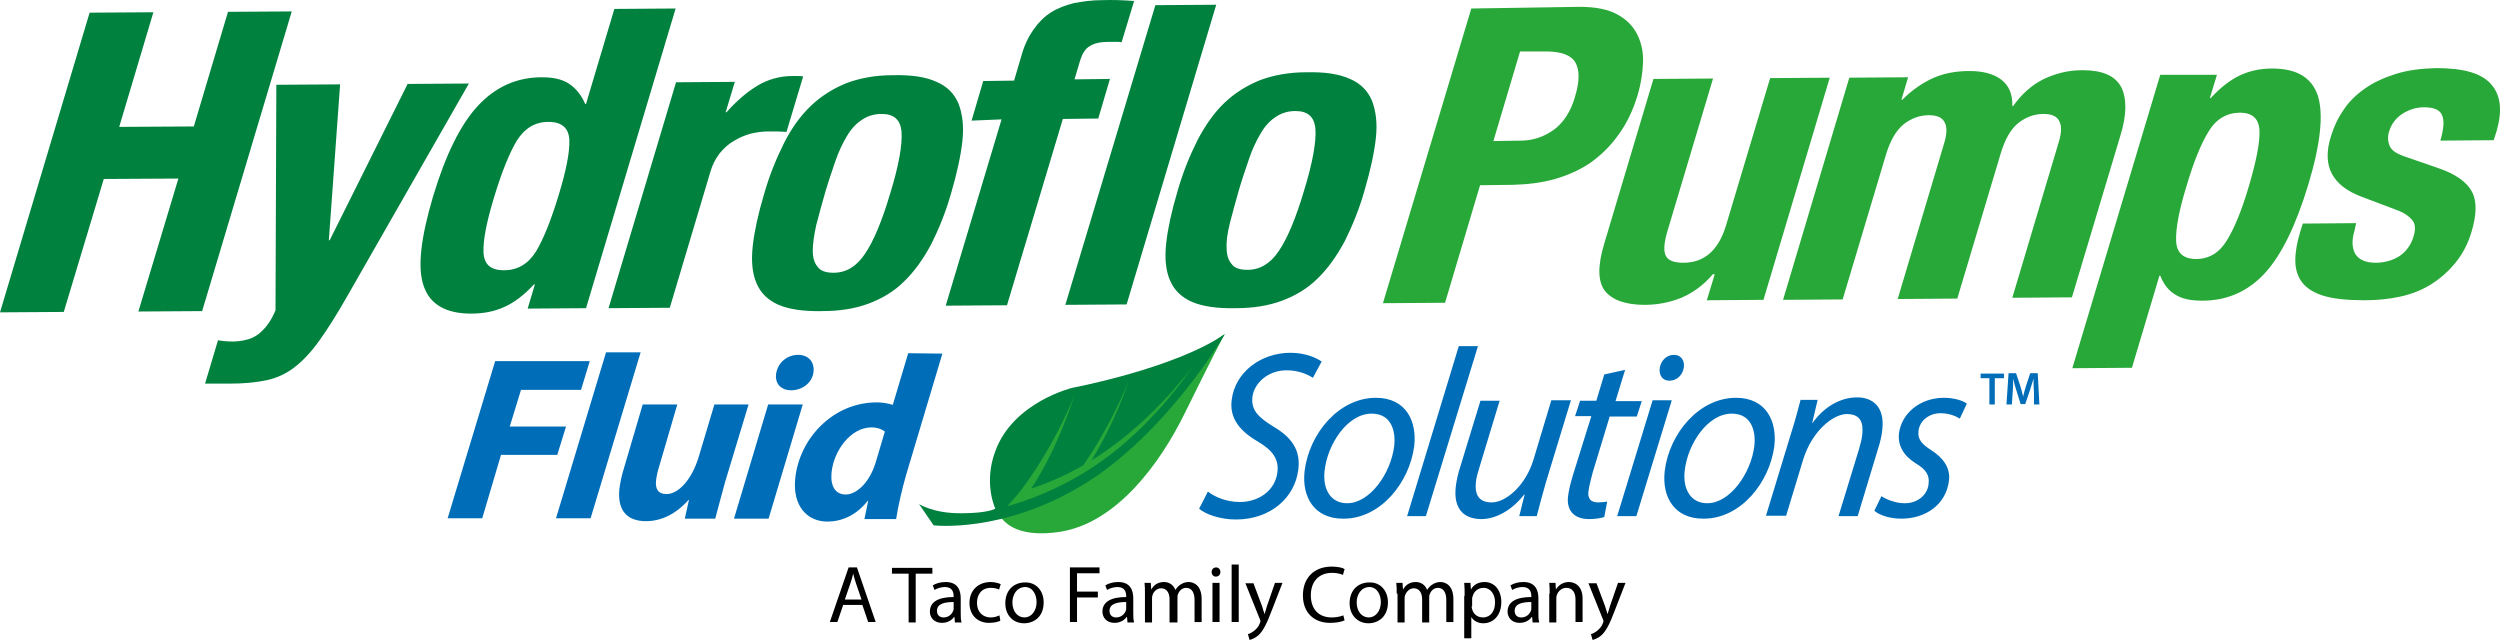
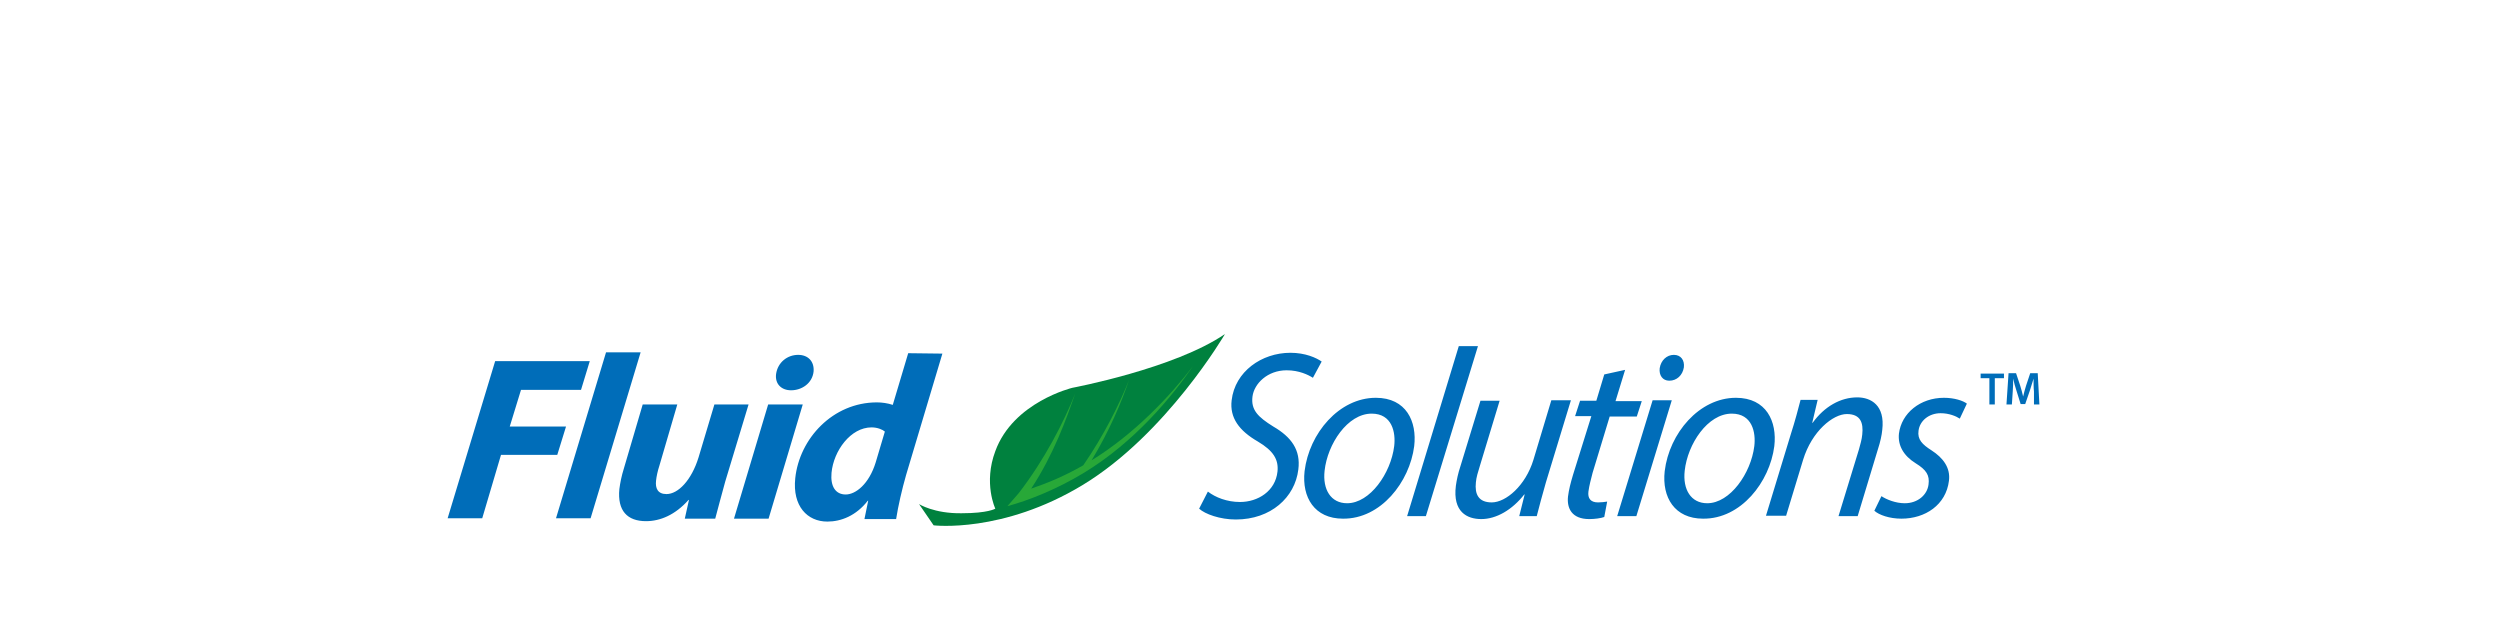
<svg xmlns="http://www.w3.org/2000/svg" id="Layer_2" data-name="Layer 2" viewBox="0 0 599.81 153.54">
  <defs>
    <style> .cls-1 { fill: #00813e; } .cls-1, .cls-2, .cls-3, .cls-4 { stroke-width: 0px; } .cls-2 { fill: #000; } .cls-3 { fill: #006db9; } .cls-4 { fill: #28a838; } </style>
  </defs>
  <g id="layer">
-     <path class="cls-2" d="M206.7,143.84l-1.3-3.8c-.3-.9-.5-1.6-.7-2.4h0c-.2.8-.4,1.6-.7,2.4l-1.3,3.8h4ZM202.3,145.14l-1.4,4.1h-1.8l4.5-13.1h2l4.5,13.1h-1.8l-1.4-4.1h-4.6ZM218,137.64h-4v-1.4h9.7v1.4h-4v11.7h-1.7v-11.7ZM228.8,144.44c-1.9,0-4,.3-4,2.1,0,1.1.7,1.6,1.6,1.6,1.2,0,2-.8,2.3-1.6.1-.2.1-.4.1-.5v-1.6h0ZM229.1,149.24l-.1-1.2h-.1c-.5.7-1.5,1.4-2.9,1.4-1.9,0-2.9-1.3-2.9-2.7,0-2.3,2-3.5,5.7-3.5v-.2c0-.8-.2-2.2-2.1-2.2-.9,0-1.8.3-2.5.7l-.4-1.1c.8-.5,1.9-.8,3.1-.8,2.9,0,3.6,2,3.6,3.9v3.5c0,.8,0,1.6.2,2.3h-1.6v-.1ZM240,148.94c-.4.2-1.4.5-2.7.5-2.8,0-4.7-1.9-4.7-4.8s2-5,5.1-5c1,0,1.9.3,2.4.5l-.4,1.3c-.4-.2-1.1-.4-2-.4-2.2,0-3.3,1.6-3.3,3.6,0,2.2,1.4,3.5,3.3,3.5,1,0,1.6-.3,2.1-.5l.2,1.3ZM242.9,144.54c0,2.1,1.2,3.6,2.9,3.6,1.6,0,2.9-1.5,2.9-3.7,0-1.6-.8-3.6-2.8-3.6-2.1.1-3,2-3,3.7M250.4,144.54c0,3.5-2.4,5-4.7,5-2.6,0-4.5-1.9-4.5-4.8,0-3.2,2.1-5,4.7-5,2.6-.1,4.5,1.9,4.5,4.8M256.7,136.14h7.1v1.4h-5.4v4.4h5v1.4h-5v5.9h-1.7v-13.1ZM270.2,144.44c-1.9,0-4,.3-4,2.1,0,1.1.7,1.6,1.6,1.6,1.2,0,2-.8,2.3-1.6.1-.2.1-.4.1-.5v-1.6ZM270.5,149.24l-.1-1.2h-.1c-.5.7-1.5,1.4-2.9,1.4-1.9,0-2.9-1.3-2.9-2.7,0-2.3,2-3.5,5.7-3.5v-.2c0-.8-.2-2.2-2.1-2.2-.9,0-1.8.3-2.5.7l-.4-1.1c.8-.5,1.9-.8,3.1-.8,2.9,0,3.6,2,3.6,3.9v3.5c0,.8,0,1.6.2,2.3h-1.6v-.1ZM274.7,142.44c0-1,0-1.8-.1-2.6h1.5l.1,1.5h.1c.5-.9,1.4-1.7,3-1.7,1.3,0,2.3.8,2.7,1.9h0c.3-.5.7-.9,1.1-1.2.6-.4,1.2-.7,2.1-.7,1.2,0,3.1.8,3.1,4.1v5.5h-1.7v-5.3c0-1.8-.7-2.9-2-2.9-1,0-1.7.7-2,1.6-.1.2-.1.5-.1.9v5.8h-1.9v-5.6c0-1.5-.7-2.6-2-2.6-1.1,0-1.9.9-2.1,1.7-.1.3-.1.5-.1.8v5.7h-1.7v-6.9h0ZM290.9,139.84h1.7v9.4h-1.7v-9.4ZM292.8,137.24c0,.6-.4,1.1-1.1,1.1-.6,0-1-.5-1-1.1s.4-1.1,1.1-1.1c.6,0,1,.5,1,1.1M295.5,135.44h1.7v13.8h-1.7v-13.8ZM300.7,139.84l2.1,5.6c.2.6.4,1.4.6,1.9h0c.2-.6.4-1.3.6-2l1.9-5.5h1.8l-2.6,6.7c-1.2,3.2-2.1,4.9-3.2,5.9-.8.7-1.7,1-2.1,1.1l-.4-1.4c.4-.1,1-.4,1.5-.8s1.1-1,1.4-1.9c.1-.2.1-.3.1-.4s0-.2-.1-.4l-3.5-8.7h1.9v-.1ZM322.6,148.84c-.6.3-1.9.6-3.5.6-3.7,0-6.5-2.3-6.5-6.6s2.8-6.9,6.9-6.9c1.6,0,2.7.3,3.1.6l-.4,1.4c-.6-.3-1.6-.5-2.6-.5-3.1,0-5.1,2-5.1,5.4,0,3.2,1.8,5.3,5,5.3,1,0,2.1-.2,2.8-.5l.3,1.2ZM325.5,144.54c0,2.1,1.2,3.6,2.9,3.6,1.6,0,2.9-1.5,2.9-3.7,0-1.6-.8-3.6-2.8-3.6-2.1.1-3,2-3,3.7M333,144.54c0,3.5-2.4,5-4.7,5-2.5,0-4.5-1.9-4.5-4.8,0-3.2,2.1-5,4.7-5,2.6-.1,4.5,1.9,4.5,4.8M335.1,142.44c0-1,0-1.8-.1-2.6h1.5l.1,1.5h.1c.5-.9,1.4-1.7,3-1.7,1.3,0,2.3.8,2.7,1.9h0c.3-.5.7-.9,1.1-1.2.6-.4,1.2-.7,2.1-.7,1.2,0,3.1.8,3.1,4.1v5.5h-1.7v-5.3c0-1.8-.7-2.9-2-2.9-1,0-1.7.7-2,1.6-.1.2-.1.5-.1.9v5.8h-1.7v-5.6c0-1.5-.7-2.6-2-2.6-1.1,0-1.8.9-2.1,1.7-.1.3-.1.5-.1.8v5.7h-1.7v-6.9h-.2ZM353.1,145.44c0,.3,0,.5.1.7.3,1.2,1.3,2,2.6,2,1.8,0,2.9-1.5,2.9-3.6,0-1.9-1-3.5-2.8-3.5-1.2,0-2.3.8-2.6,2.1-.1.2-.1.5-.1.7v1.6h-.1ZM351.4,142.94c0-1.2,0-2.2-.1-3.1h1.5l.1,1.6h0c.7-1.2,1.8-1.8,3.3-1.8,2.3,0,4,1.9,4,4.8,0,3.4-2.1,5.1-4.3,5.1-1.2,0-2.3-.5-2.9-1.5h0v5.1h-1.7v-10.2h.1ZM367.4,144.44c-1.9,0-4,.3-4,2.1,0,1.1.7,1.6,1.6,1.6,1.2,0,2-.8,2.3-1.6.1-.2.1-.4.1-.5v-1.6ZM367.7,149.24l-.1-1.2h-.1c-.5.7-1.5,1.4-2.9,1.4-1.9,0-2.9-1.3-2.9-2.7,0-2.3,2-3.5,5.7-3.5v-.2c0-.8-.2-2.2-2.1-2.2-.9,0-1.8.3-2.5.7l-.4-1.1c.8-.5,1.9-.8,3.1-.8,2.9,0,3.6,2,3.6,3.9v3.5c0,.8,0,1.6.2,2.3h-1.6v-.1ZM371.8,142.44c0-1,0-1.8-.1-2.6h1.5l.1,1.6h0c.5-.9,1.6-1.8,3.1-1.8,1.3,0,3.3.8,3.3,4v5.6h-1.7v-5.4c0-1.5-.6-2.8-2.2-2.8-1.1,0-2,.8-2.3,1.8-.1.2-.1.5-.1.8v5.7h-1.7v-6.9h.1ZM383,139.84l2.1,5.6c.2.6.4,1.4.6,1.9h0c.2-.6.4-1.3.6-2l1.9-5.5h1.8l-2.6,6.7c-1.2,3.2-2.1,4.9-3.2,5.9-.8.7-1.7,1-2.1,1.1l-.4-1.4c.4-.1,1-.4,1.5-.8s1.1-1,1.4-1.9c.1-.2.1-.3.1-.4s0-.2-.1-.4l-3.5-8.7h1.9v-.1Z" />
    <path class="cls-3" d="M289.8,117.94c1.8,1.4,4.6,2.5,7.7,2.5,4.3,0,8.5-2.6,9-7.3.3-2.9-1-5-4.7-7.2-4.5-2.6-6.8-5.7-6.3-9.9.8-6.9,7.2-11.4,14.1-11.4,3.6,0,6.2,1.2,7.5,2.1l-2.1,3.9c-1.1-.7-3.3-1.8-6.3-1.8-4.6,0-7.8,3.2-8.2,6.3-.4,3.2,1.3,4.9,5,7.2,4.3,2.5,6.6,5.6,6,10.3-.8,6.7-6.6,12-15,12-3.8,0-7.4-1.3-8.8-2.6l2.1-4.1ZM317.8,112.94c.7-6.4,5.5-13.7,11.3-13.7,4.9,0,5.8,4.5,5.4,7.8-.8,6.5-5.8,13.7-11.3,13.7-3.9,0-5.9-3.3-5.4-7.8M339.3,107.04c.7-5.9-1.9-11.6-9.2-11.6-8.8,0-16,8.5-17.1,17.6-.7,6.3,2.4,11.4,9.2,11.4,9.1.1,16-8.8,17.1-17.4M342.1,123.84l12.5-40.8h-4.6l-12.4,40.8h4.5ZM372.2,96.04l-4.3,14.3c-1.9,6.2-6.6,10.2-10,10.2-3.2,0-4.1-2-3.8-4.8.1-1.2.5-2.5,1-4.1l4.7-15.5h-4.6l-4.8,15.7c-.6,1.8-.9,3.3-1.1,4.7-.8,6.3,2.7,8,6.1,8,3.6,0,7.4-2.2,10.3-5.9h.1l-1.3,5.2h4.2c.6-2.3,1.3-5,2.2-8.1l6-19.7h-4.7ZM384.9,89.84l-1.9,6.3h-3.9l-1.2,3.7h3.9l-4.4,14.1c-.6,2-1,3.6-1.2,5.2-.3,2.8.9,5.4,5.1,5.4,1.3,0,2.8-.2,3.6-.5l.7-3.7c-.6.1-1.4.2-2.2.2-1.8,0-2.5-1-2.3-2.6.2-1.5.6-2.9,1-4.5l4.1-13.5h6.5l1.2-3.7h-6.3l2.3-7.5-5,1.1ZM398.2,88.34c-.2,1.7.7,3,2.3,3,1.8,0,3.2-1.3,3.5-3.2.2-1.7-.7-3-2.4-3s-3.1,1.3-3.4,3.2M392.6,123.84l8.5-27.8h-4.6l-8.5,27.8h4.6ZM404.2,112.94c.7-6.4,5.5-13.7,11.3-13.7,4.9,0,5.8,4.5,5.4,7.8-.8,6.5-5.8,13.7-11.3,13.7-3.9,0-5.9-3.3-5.4-7.8M425.7,107.04c.7-5.9-1.9-11.6-9.2-11.6-8.8,0-16,8.5-17.1,17.6-.7,6.3,2.4,11.4,9.2,11.4,9.1.1,16-8.8,17.1-17.4M428.5,123.84l4.1-13.5c2.1-6.9,7.2-11,10.5-11s4,2.1,3.7,4.9c-.1,1.2-.5,2.5-.8,3.6l-4.9,16h4.6l4.9-16.2c.5-1.5.9-3.3,1-4.5.7-5.9-2.7-7.8-6-7.8-4,0-7.9,2.2-10.7,6.1h-.1l1.3-5.5h-4.1c-.6,2.3-1.3,5-2.3,8.1l-6,19.7h4.8v.1ZM449.7,122.54c1.1,1,3.6,1.9,6.5,1.9,5.7,0,10.7-3.3,11.4-9.1.4-3.1-1.4-5.5-4.2-7.3-2.2-1.4-3.4-2.6-3.1-4.7.3-2.4,2.5-4.2,5.3-4.2,2,0,3.7.7,4.6,1.3l1.7-3.6c-.9-.7-3-1.4-5.5-1.4-5.7,0-10.2,3.7-10.8,8.6-.3,2.8,1.1,5.3,4,7.1,2.6,1.6,3.4,2.9,3.1,5.1-.3,2.5-2.6,4.5-5.7,4.5-2.2,0-4.4-.9-5.6-1.7l-1.7,3.5ZM107.4,124.34h8.3l4.5-15.2h13.5l2.1-6.8h-13.5l2.7-8.8h14.4l2.1-6.9h-22.7l-11.4,37.7ZM141.7,124.34l12-39.8h-8.3l-12,39.8h8.3ZM171.4,97.04l-3.8,12.7c-1.7,5.5-4.9,8.8-7.7,8.8-2.1,0-2.7-1.4-2.5-3.2.1-1,.4-2.4.8-3.6l4.3-14.7h-8.3l-4.5,15.3c-.6,1.9-.9,3.5-1.1,5-.5,5.2,1.9,7.7,6.4,7.7,3.4,0,7-1.5,10.2-5.1h.1l-1,4.5h7.3c.7-2.5,1.4-5.4,2.4-8.9l5.6-18.5h-8.2ZM186.2,89.74c-.3,2.4,1.3,3.9,3.6,3.9,2.6,0,5.1-1.7,5.4-4.5.2-2.4-1.3-4-3.7-4-2.6,0-4.9,1.8-5.3,4.6M184.4,124.44l8.2-27.4h-8.3l-8.2,27.4h8.3ZM210.1,110.94c-1.6,5.2-4.8,7.7-7.2,7.7s-3.7-1.9-3.4-5.2c.5-5.3,4.6-10.9,9.6-10.9,1.4,0,2.6.5,3.2,1l-2.2,7.4ZM217.9,84.74l-3.7,12.4c-1.2-.4-2.6-.6-3.8-.6-10.6,0-18.6,8.7-19.6,18.2-.7,6.7,2.9,10.4,7.7,10.4,3.3,0,6.9-1.4,9.7-5h.1l-.9,4.4h7.6c.5-3.2,1.4-7.1,2.4-10.6l8.7-29.1-8.2-.1ZM477.2,97.04h1.4v-6.3h2.2v-1.1h-5.6v1.1h2.1v6.3h-.1ZM488,97.04h1.3l-.4-7.5h-1.8l-1,3c-.3.9-.5,1.8-.7,2.6h0c-.2-.8-.4-1.7-.7-2.6l-1-3h-1.8l-.5,7.5h1.3l.2-3c.1-1,.1-2.2.1-3.2h0c.2.9.5,2,.8,2.9l1,3.2h1.1l1.1-3.2c.3-.9.6-2,.9-2.9h0c0,1,0,2.2.1,3.1v3.1Z" />
-     <path class="cls-1" d="M36.8,2.94l-8.2,27.5,17.9-.1L54.7,2.84l15.3-.1-21.5,71.9-15.3.1,9.6-31.9-17.9.1-9.6,31.9-15.3.1L21.5,3.04l15.3-.1ZM56,81.94c-1.3,0-2.5-.1-3.7-.3l-3.1,10.4h6c3.4,0,6.3-.3,8.7-.8,2.4-.5,4.6-1.5,6.6-3s4.1-3.7,6.1-6.5,4.3-6.4,6.9-11l29-50.7-14.7.1-18.7,37.5h-.2l2.7-37.4-15.3.1-.2,54.1c-.9,2.2-2.1,4-3.7,5.4-1.6,1.4-3.7,2-6.4,2.1M116,60.44c-.1-3,.8-7.4,2.6-13.3s3.6-10.4,5.4-13.4c1.9-3,4.4-4.5,7.6-4.5s4.9,1.5,5,4.4c.1,3-.8,7.4-2.6,13.3s-3.6,10.4-5.4,13.4c-1.9,3-4.4,4.5-7.7,4.5s-4.8-1.5-4.9-4.4M128.3,68.34l-1.7,5.7,14-.1L162.1,2.04l-14.7.1-6.8,22.8h-.2c-.9-2.1-2.2-3.7-3.8-4.8-1.6-1.1-3.8-1.6-6.6-1.6-6,0-11.1,2.3-15.3,6.8s-7.8,11.8-10.8,21.8c-3,10.1-3.8,17.3-2.2,21.6,1.5,4.3,5.3,6.5,11.3,6.5,3,0,5.6-.5,8-1.6,2.3-1,4.7-2.8,7.1-5.4h.2v.1ZM162.2,19.74l-16.2,54.2,14.7-.1,9.7-32.5c.5-1.8,1.3-3.3,2.3-4.6,1-1.2,2.2-2.3,3.5-3,1.3-.8,2.6-1.3,4-1.7,1.4-.3,2.7-.5,4-.5h2.3c.7,0,1.5.1,2.2.1l4-13.3c-.4-.1-.8-.1-1.3-.1h-1.3c-3,0-5.9.8-8.5,2.4s-5,3.7-7.3,6.3h-.2l2.2-7.3-14.1.1ZM195.8,54.14c.6-2.3,1.3-4.9,2.1-7.7.8-2.8,1.7-5.3,2.5-7.7.8-2.4,1.8-4.4,2.8-6.1s2.2-3,3.6-3.9c1.3-.9,2.9-1.4,4.7-1.4,3,0,4.6,1.4,4.8,4.4.2,2.9-.6,7.8-2.7,14.6-2,6.8-4.1,11.7-6.1,14.6-2,3-4.5,4.5-7.5,4.5-1.8,0-3.1-.4-3.8-1.4-.8-.9-1.2-2.2-1.2-3.9,0-1.6.3-3.6.8-6M188.1,34.34c-1.8,3.6-3.5,7.7-4.8,12.3-1.4,4.7-2.3,8.8-2.7,12.4s-.1,6.6.9,8.9c1,2.4,2.8,4.1,5.3,5.2,2.6,1.1,6.1,1.6,10.5,1.5,4.2,0,7.9-.6,11.1-1.8,3.2-1.2,6.1-2.9,8.5-5.3,2.5-2.4,4.6-5.4,6.5-8.9,1.8-3.6,3.5-7.7,4.8-12.3,1.4-4.8,2.3-8.9,2.7-12.5s0-6.5-.9-8.9c-1-2.4-2.7-4.2-5.3-5.3-2.6-1.2-6-1.7-10.5-1.6-4.2,0-7.9.7-11.1,1.9-3.2,1.3-6.1,3.1-8.6,5.5-2.4,2.3-4.6,5.3-6.4,8.9M240.3,28.64l-13.4,44.7,14.7-.1,13.4-44.7,8.5-.1,2.8-9.5-8.5.1,1.4-4.7c.5-1.5,1.2-2.7,2.3-3.3,1.1-.7,2.6-1,4.7-1h1.4c.6,0,1.1,0,1.5.1l3-9.9c-2.6-.2-5.2-.3-7.8-.2-2.3,0-4.5.3-6.6.7-2,.5-3.9,1.2-5.5,2.2s-3,2.4-4.2,4.1c-1.2,1.7-2.2,3.7-2.9,6.2l-1.8,6.1-7.4.1-2.8,9.5,7.2-.3ZM277.2,1.24l-21.6,71.9,14.7-.1L291.8,1.14l-14.6.1ZM295.1,53.44c.6-2.3,1.3-4.9,2.1-7.7.8-2.8,1.7-5.3,2.5-7.7.8-2.4,1.8-4.4,2.8-6.1s2.2-3,3.6-3.9c1.3-.9,2.9-1.4,4.7-1.4,3,0,4.6,1.4,4.8,4.4.2,2.9-.6,7.8-2.7,14.6-2,6.8-4.1,11.7-6.1,14.6-2,3-4.5,4.5-7.5,4.5-1.8,0-3.1-.4-3.8-1.4-.8-.9-1.2-2.2-1.2-3.9-.1-1.6.2-3.6.8-6M287.3,33.64c-1.8,3.6-3.5,7.7-4.8,12.3-1.4,4.7-2.3,8.8-2.7,12.4-.4,3.6-.1,6.6.9,8.9,1,2.4,2.8,4.1,5.3,5.2,2.6,1.1,6.1,1.6,10.5,1.5,4.2,0,7.9-.6,11.1-1.8,3.2-1.2,6.1-2.9,8.5-5.3,2.5-2.4,4.6-5.4,6.5-8.9,1.8-3.6,3.5-7.7,4.8-12.3,1.4-4.8,2.3-8.9,2.7-12.5.4-3.6,0-6.5-.9-8.9-1-2.4-2.7-4.2-5.3-5.3-2.6-1.2-6-1.7-10.5-1.6-4.2,0-7.9.7-11.1,1.9-3.2,1.3-6.1,3.1-8.6,5.5-2.4,2.3-4.5,5.3-6.4,8.9" />
-     <path class="cls-4" d="M364.8,33.74c3,0,5.6-.9,8-2.6,2.3-1.7,4.1-4.4,5.1-8,1.1-3.6,1.1-6.3.1-8.1-1-1.8-3.4-2.7-7.1-2.7h-6.2l-6.4,21.5,6.5-.1ZM379,1.64c3.8,0,6.8.6,9,1.8s3.8,2.8,4.8,4.8,1.5,4.2,1.4,6.8c-.1,2.5-.5,5.1-1.3,7.8-1.1,3.6-2.6,6.8-4.6,9.5-1.9,2.7-4.2,4.9-6.7,6.7-2.5,1.7-5.4,3-8.5,3.9-3.2.9-6.5,1.3-10,1.4l-8,.1-8.4,28.2-14.9.1L353,2.04l26-.4ZM411,65.74c-2.3,2.7-4.8,4.5-7.6,5.7-2.7,1.1-5.7,1.7-8.8,1.7-4.5,0-7.7-1.1-9.5-3.3-1.8-2.3-1.8-6.1-.2-11.4l11.8-39.5,14.3-.1-11,36.8c-.8,2.8-.9,4.7-.3,5.8.6,1.1,2,1.6,4.2,1.6,5,0,8.4-3,10.2-8.9l10.6-35.4,14.3-.1-15.9,53.3-13.6.1,1.9-6.2-.4-.1ZM457.8,18.54l-1.6,5.4h.2c2.5-2.5,5.1-4.2,7.6-5.3,2.6-1.1,5.4-1.6,8.5-1.6,3.3,0,5.9.7,7.7,2.1,1.8,1.4,2.7,3.5,2.6,6.3h.2c2-2.8,4.4-5,7.2-6.4,2.9-1.4,6-2.2,9.4-2.2,4.8,0,7.8,1.3,9.3,4,1.4,2.7,1.4,6.7-.2,11.8l-11.6,38.7-14.3.1,11.1-37.2c.7-2.2.8-4,.2-5.1-.5-1.2-1.8-1.8-3.8-1.8-2.3,0-4.3.8-6.1,2.2-1.8,1.5-3.1,3.8-4.1,7l-10.5,35.1-14.3.1,11.1-37.2c.7-2.2.8-4,.2-5.1-.5-1.2-1.8-1.8-3.8-1.8-2.3,0-4.3.8-6.1,2.2-1.8,1.5-3.1,3.8-4.1,6.9l-10.5,35.1-14.3.1,15.9-53.3,14.1-.1ZM522.1,57.74c.1,2.9,1.7,4.4,4.8,4.4s5.6-1.5,7.4-4.5c1.8-2.9,3.6-7.3,5.3-13.1,1.7-5.8,2.6-10.2,2.5-13.1s-1.6-4.4-4.7-4.4-5.7,1.5-7.5,4.5c-1.8,2.9-3.6,7.3-5.3,13.1-1.8,5.8-2.6,10.2-2.5,13.1M531.9,17.94l-1.7,5.6h.2c2.3-2.5,4.6-4.3,6.9-5.4,2.3-1.1,4.9-1.7,7.8-1.7,5.9,0,9.5,2.1,11,6.5,1.4,4.4.7,11.5-2.3,21.4s-6.5,17-10.5,21.3-9,6.5-14.9,6.5c-2.7,0-4.8-.4-6.4-1.4-1.6-.9-2.9-2.5-3.7-4.6h-.2l-6.6,22.1-14.3.1,21.1-70.4h13.6ZM564.9,55.34c-.7,2.3-.6,4.2.2,5.6.9,1.4,2.5,2.1,4.9,2.1,2.2,0,4.1-.6,5.7-1.6,1.6-1.1,2.8-2.7,3.4-4.8.5-1.7.4-3-.4-3.9-.8-.9-1.8-1.6-3-2.1l-9-3.4c-3.5-1.3-5.9-3.1-7.2-5.5s-1.4-5.5-.2-9.2c.7-2.2,1.6-4.2,3-6.2,1.3-2,3.1-3.7,5.1-5.1,2.1-1.5,4.6-2.6,7.4-3.5,2.8-.9,6.1-1.3,9.7-1.4,6.5,0,10.9,1.2,13.2,3.9,2.3,2.6,2.7,6.3,1.3,11.2l-.7,2.2-12.8.1c.8-2.8,1-4.8.4-6.1-.5-1.3-2-1.9-4.3-1.9-1.8,0-3.5.5-5.1,1.5s-2.7,2.4-3.3,4.3c-.4,1.3-.3,2.5.2,3.6s1.9,1.9,4.1,2.6l7.8,2.7c4,1.4,6.6,3.3,7.8,5.6,1.2,2.3,1.1,5.5-.1,9.5-.8,2.8-2.1,5.3-3.8,7.4s-3.6,3.8-5.8,5.2c-2.2,1.4-4.7,2.4-7.4,3s-5.6.9-8.6.9c-4,0-7.2-.3-9.7-1-2.4-.7-4.2-1.8-5.3-3.2-1.1-1.4-1.7-3.2-1.7-5.3s.4-4.4,1.2-7l.6-1.9,12.8-.1-.4,1.8Z" />
-     <path class="cls-4" d="M293.8,80.14s-3.4,6.5-9.6,19.1c-5.7,11.6-16.2,26.4-30.2,28.4-15.6,2.2-15.4-7.9-15.4-7.9l55.2-39.6Z" />
    <path class="cls-1" d="M238.8,122.04s-2.9-6.1,0-13.8c4.3-11.8,18.5-15.2,18.5-15.2,0,0,24.5-4.6,36.6-12.9,0,0-14,24-34.1,36.2-19.3,11.7-35.8,9.7-35.8,9.7l-3.5-5.1s3.6,2.3,10.2,2.2c6.4,0,8.1-1.1,8.1-1.1" />
    <path class="cls-4" d="M241.7,121.44c5.2-1.4,11.9-4.1,18.2-7.9,12.4-7.5,21.3-18.4,26.4-25.8-5.3,7-14.1,16.4-24.4,22.7,4.3-7.1,7.2-14,9-19.3-2.3,5.8-6.1,13.4-11,20.5-5.1,2.9-8.8,4.3-12.5,5.6,5.4-8.2,8.4-16.6,10.6-22.9-2.7,6.8-7.4,16-13.6,24l-2.7,3.1Z" />
  </g>
</svg>